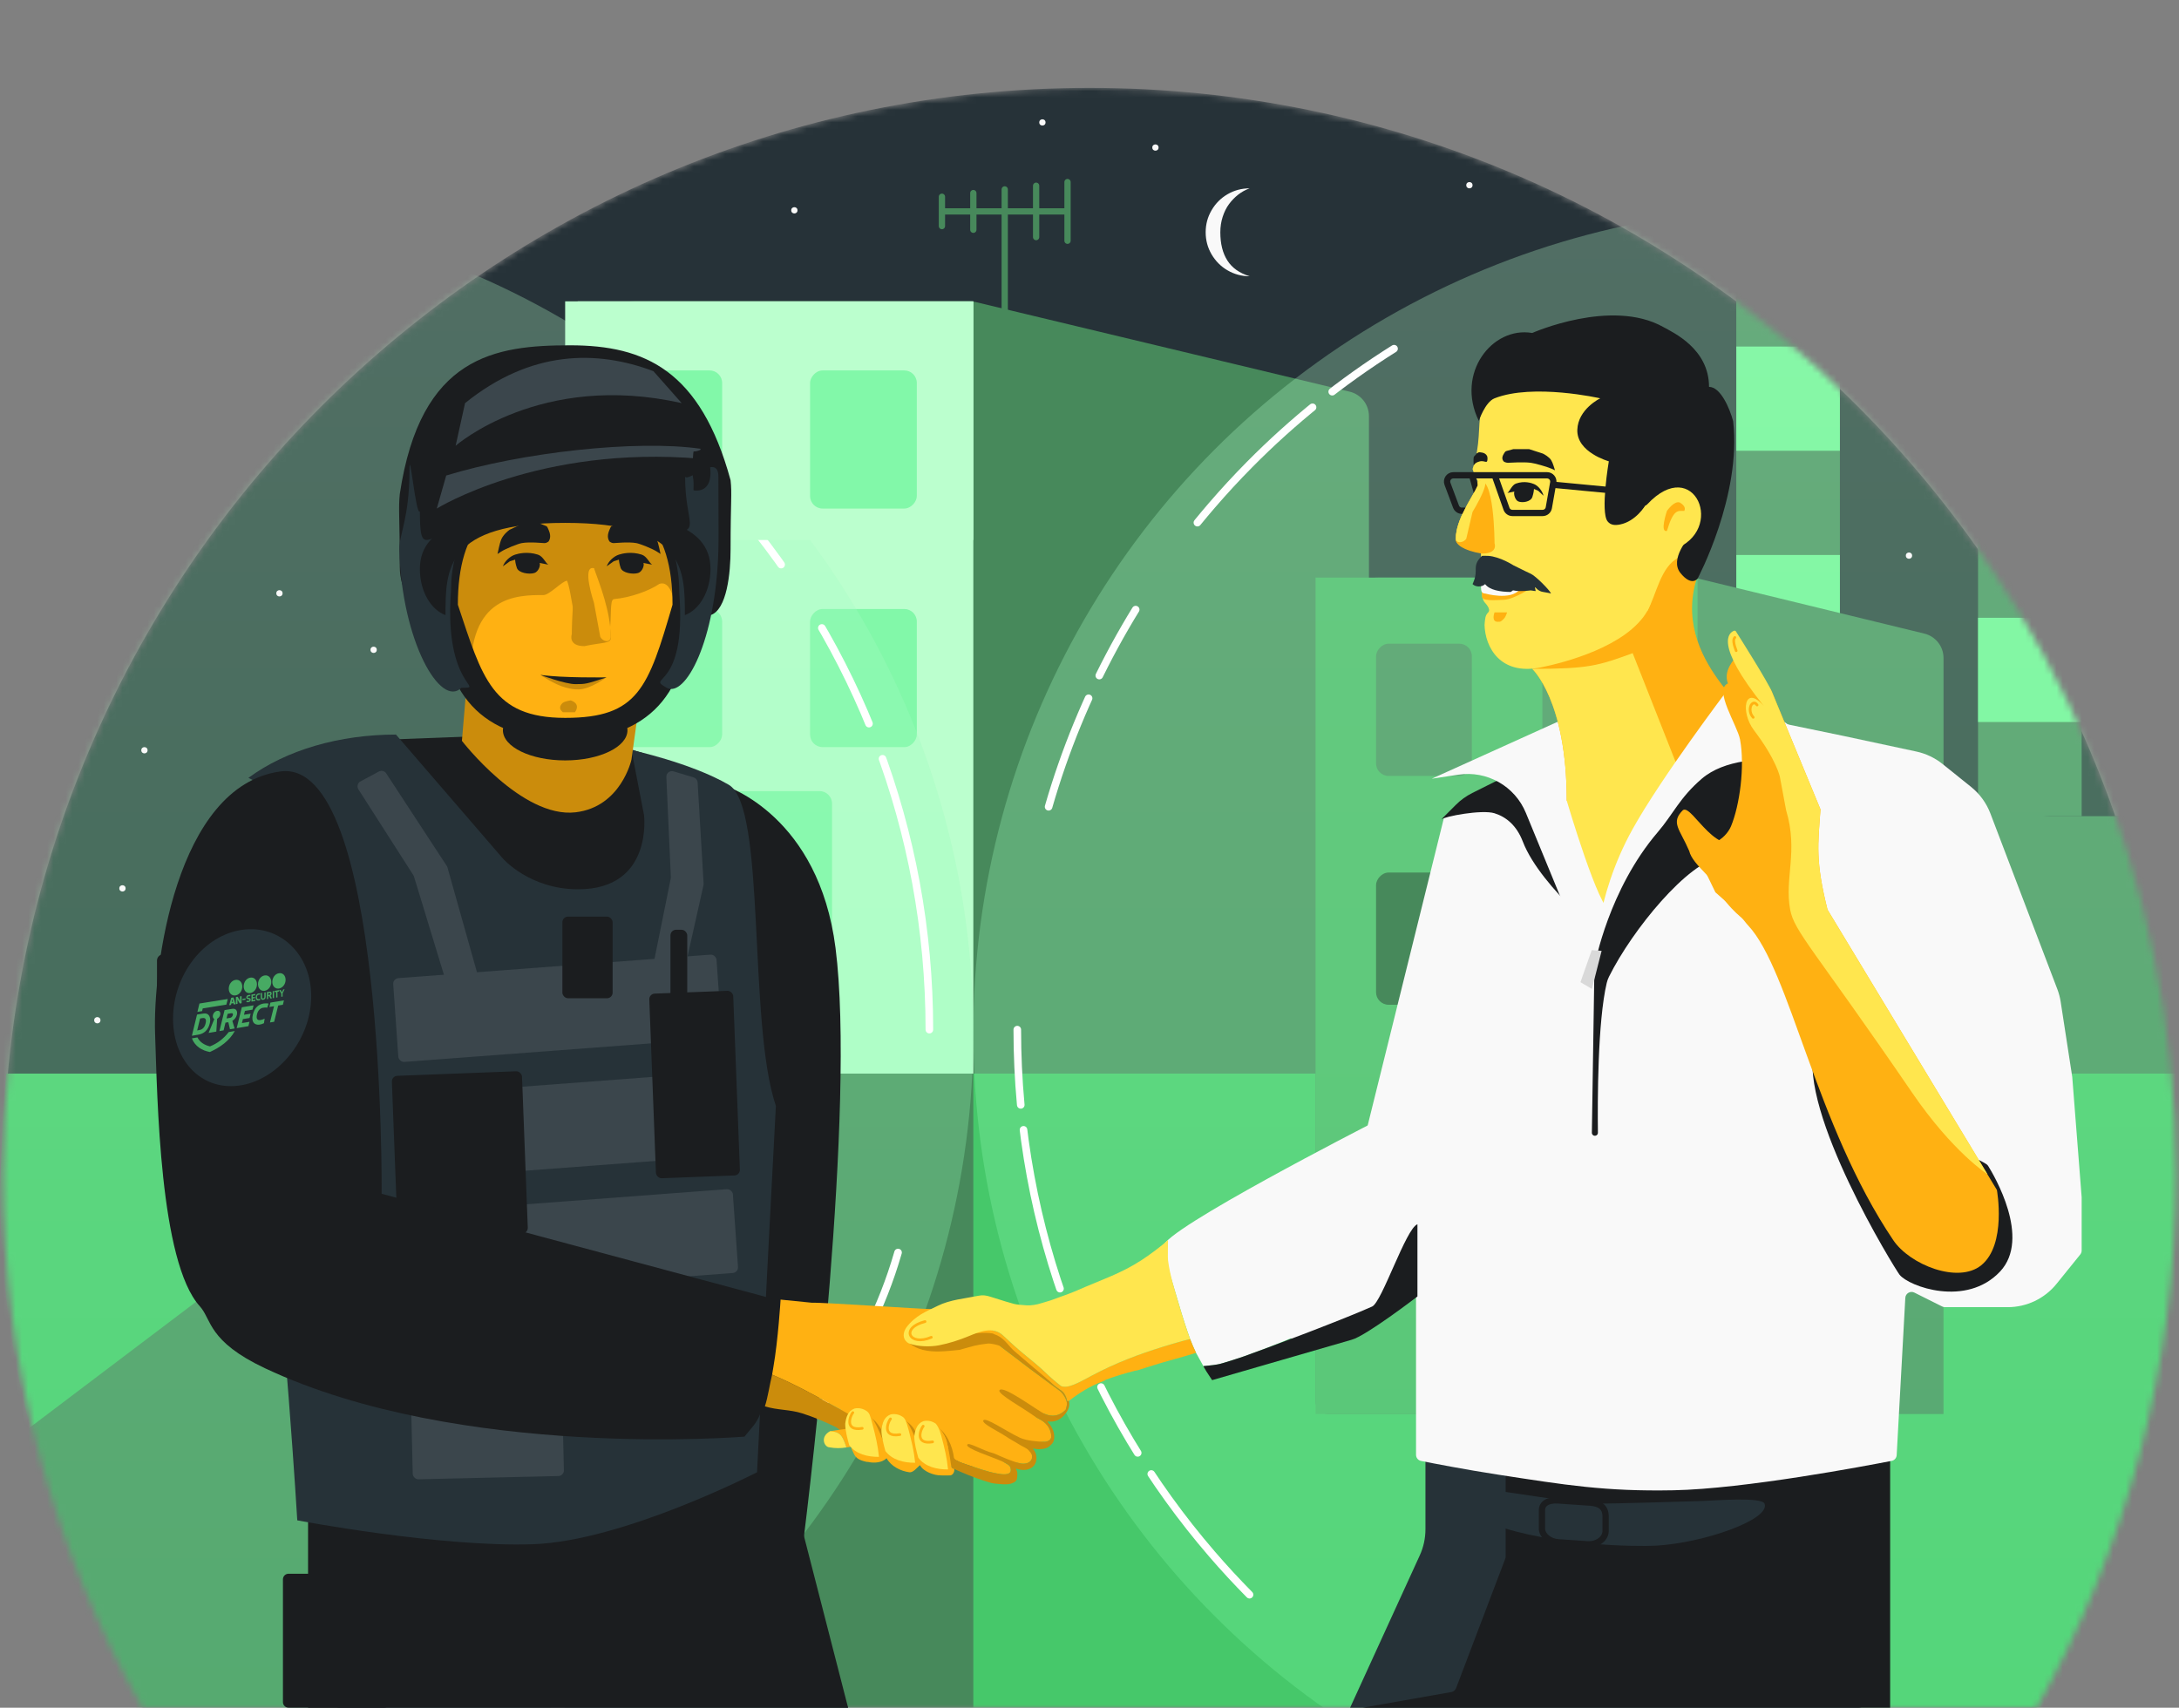
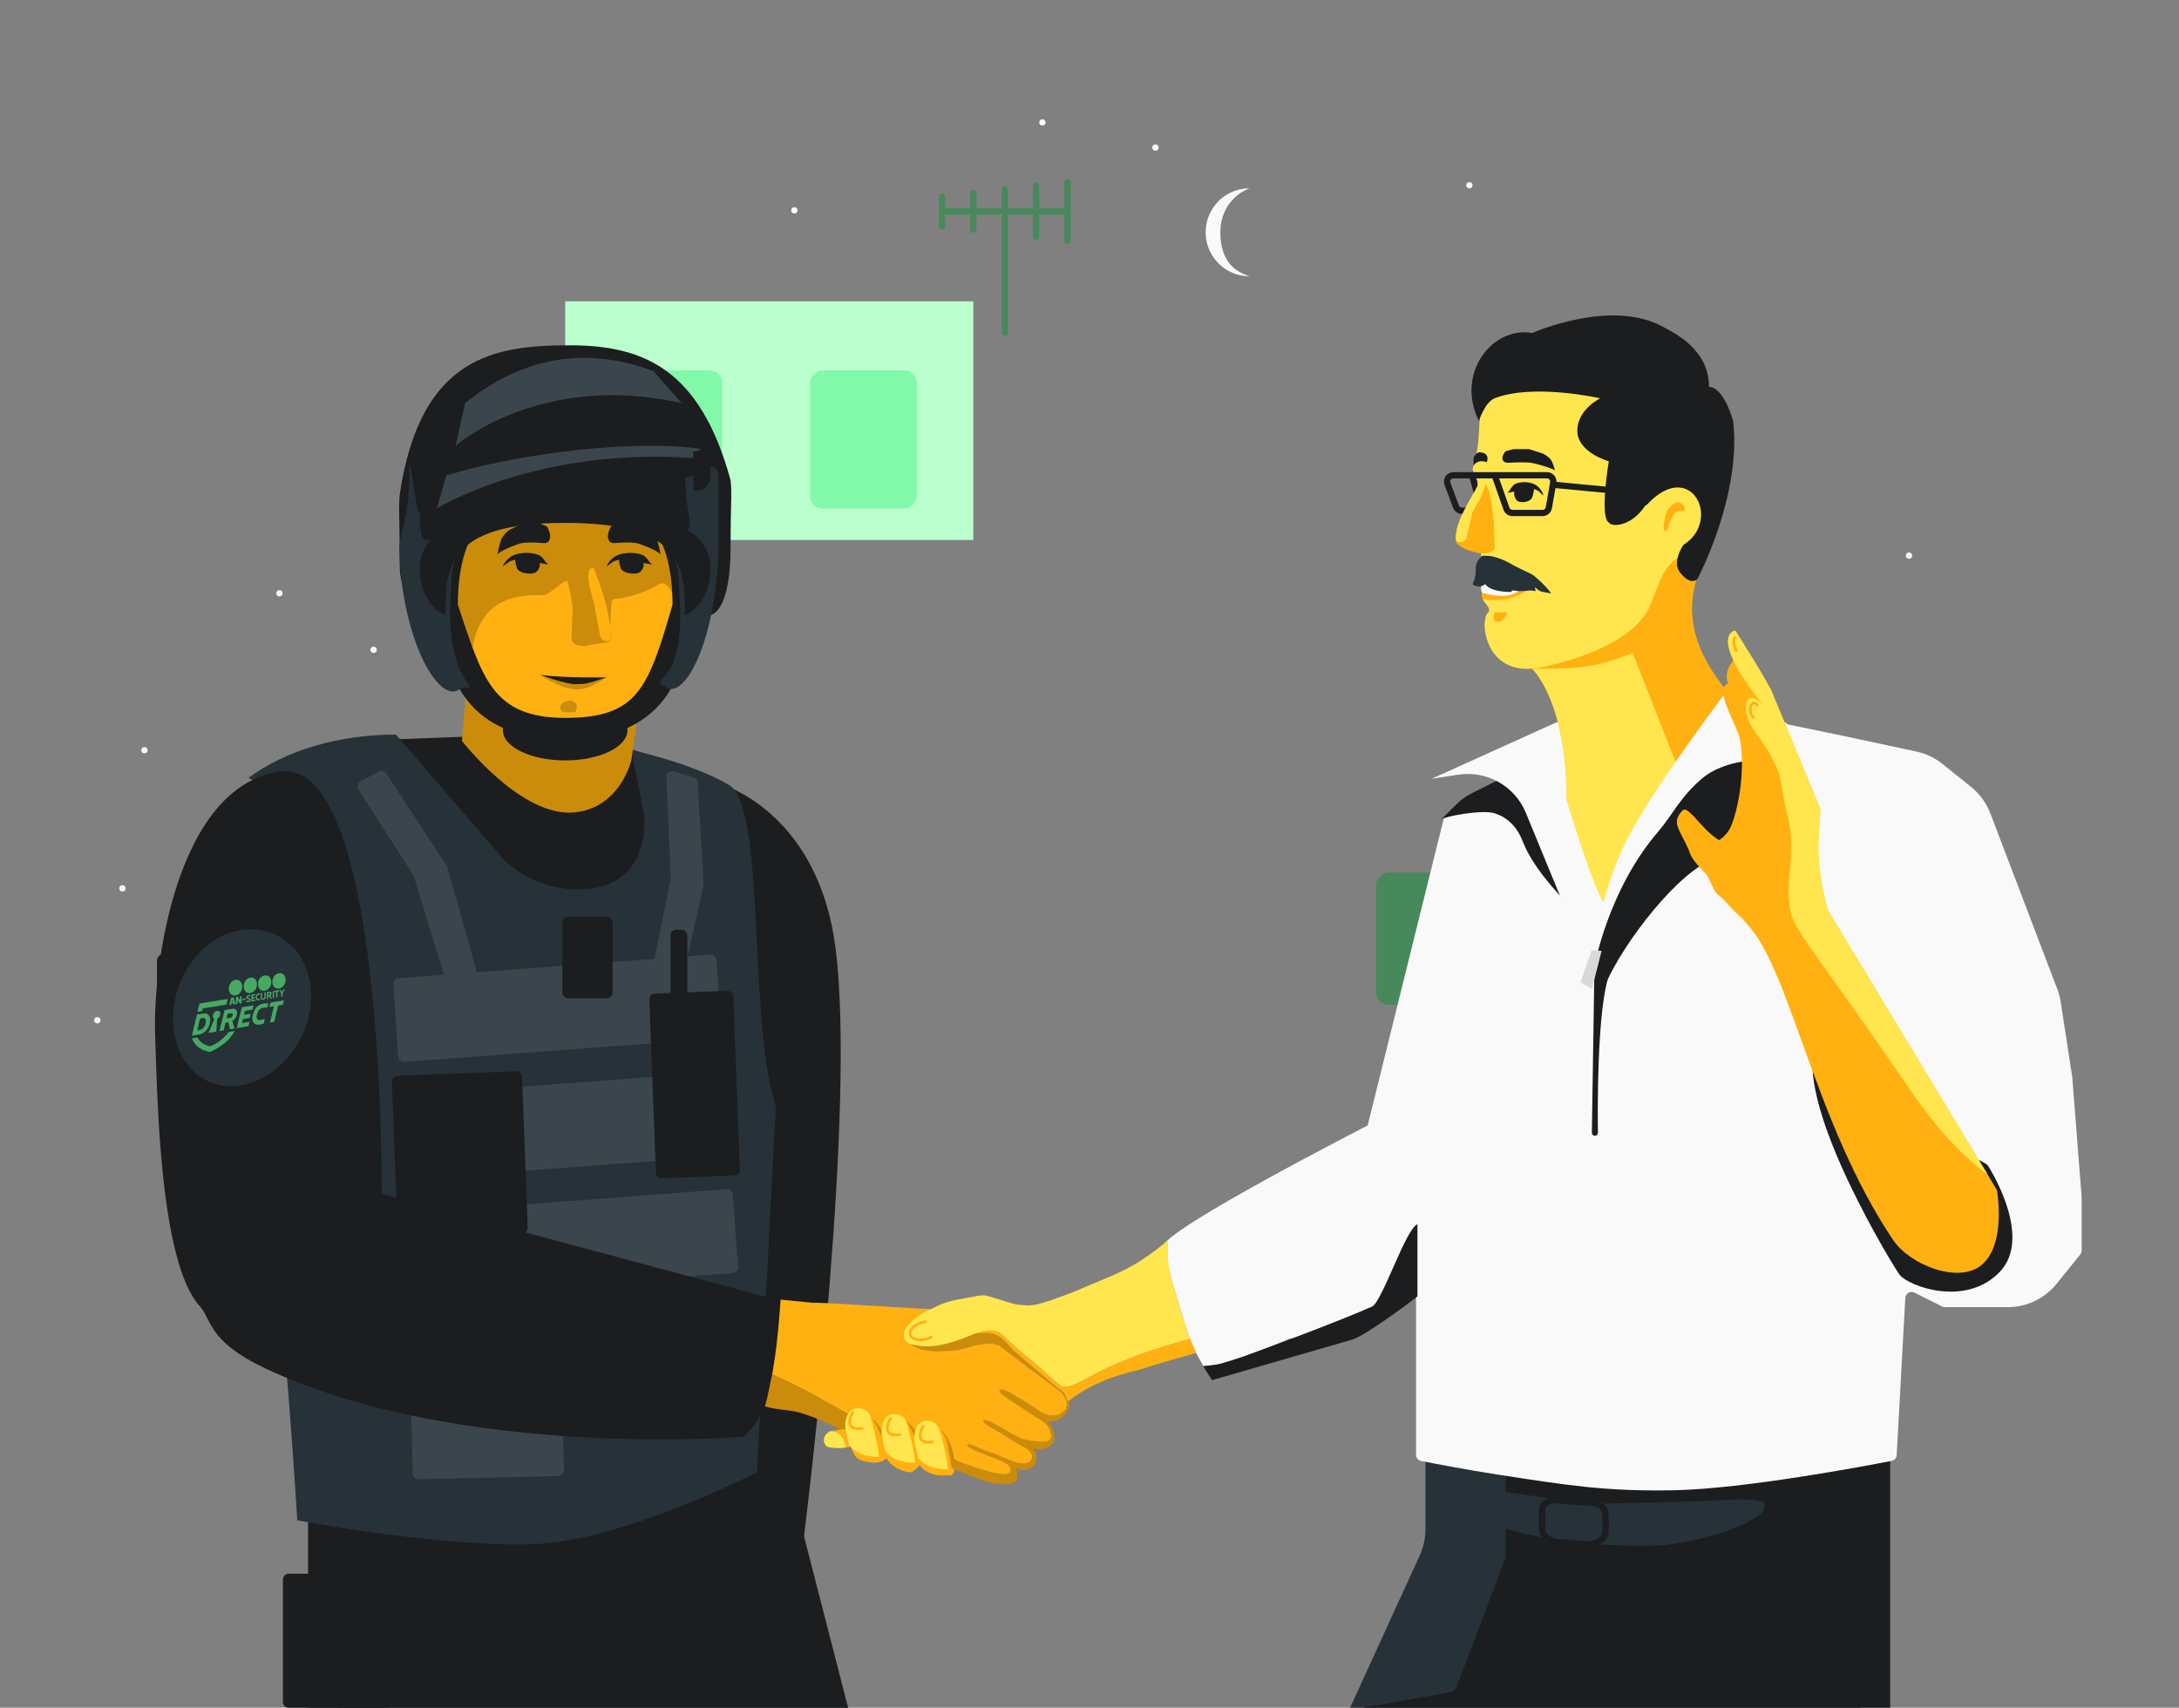
<svg xmlns="http://www.w3.org/2000/svg" width="347" height="272" viewBox="0 0 347 272" fill="none">
  <rect x="0" y="0" width="347" height="272" fill="#808080" stroke="none" />
  <mask id="mask0_804_824" style="mask-type:alpha" maskUnits="userSpaceOnUse" x="0" y="14" width="347" height="258">
-     <path d="M173.5 14C77.955 14 0.5 91.518 0.5 187.141C0.5 217.973 8.553 246.924 22.668 272H324.332C338.447 246.924 346.5 217.973 346.5 187.141C346.5 91.518 269.045 14 173.5 14Z" fill="#263238" />
-   </mask>
+     </mask>
  <g mask="url(#mask0_804_824)">
    <path d="M173.5 14C77.955 14 0.5 91.518 0.5 187.141C0.5 217.973 8.553 246.924 22.668 272H324.332C338.447 246.924 346.5 217.973 346.5 187.141C346.5 91.518 269.045 14 173.5 14Z" fill="#263238" />
    <path d="M101 48H154.448C154.762 48 155.075 48.037 155.38 48.11L196.974 58.08L214.932 62.385C216.731 62.816 218 64.425 218 66.275L218 187H202.02H165.013H93C91.895 187 91 186.105 91 185V58C91 52.477 95.477 48 101 48Z" fill="#47895B" />
-     <path d="M155 48V173H92V48H155Z" fill="#BBFFCE" />
    <path d="M276.5 126.338C276.5 126.779 276.555 127 276.665 127H292.835C292.945 127 293 126.779 293 126.338V104.939L290.25 96.667L293 88.394V71.849L290.25 63.576L293 55.303V38.758L284.75 36L276.5 38.758V55.303L279.25 63.576L276.5 71.849V88.394L279.25 96.667L276.5 104.939V126.338ZM315 136.338C315 136.779 315.055 137 315.165 137H331.335C331.445 137 331.5 136.779 331.5 136.338V114.939L328.75 106.667L331.5 98.394V81.849L328.75 73.576L331.5 65.303V48.758L323.25 46L315 48.758V65.303L317.75 73.576L315 81.849V136.338Z" fill="#47895B" />
    <path d="M293 24.822C293 23.273 291.735 22 290.195 22H279.305C277.765 22 276.5 23.273 276.5 24.822V38.6H293V24.822ZM293 88.4H276.5V105H293V88.4ZM276.5 55.2H293V71.8H276.5V55.2ZM331.5 34.822C331.5 33.273 330.235 32 328.695 32H317.805C316.265 32 315 33.273 315 34.822V48.6H331.5V34.822ZM331.5 65.2H315V81.8H331.5V65.2ZM315 98.4H331.5V115H315V98.4Z" fill="#75F598" />
    <path d="M326.5 130H345.312C345.594 130 345.876 130.03 346.152 130.089L361.812 133.455C363.655 133.851 364.972 135.48 364.972 137.365L364.972 187H350.353H318.5C317.395 187 316.5 186.105 316.5 185V140C316.5 134.477 320.977 130 326.5 130Z" fill="#263238" />
    <path d="M347 130V187H305V130H347Z" fill="#47895B" />
    <rect width="16" height="22" rx="2" transform="matrix(-1 0 0 1 115 97)" fill="#82F8A9" />
    <rect width="17" height="22" rx="2" transform="matrix(-1 0 0 1 146 97)" fill="#82F8A9" />
    <rect width="16" height="22" rx="2" transform="matrix(-1 0 0 1 115 135)" fill="#82F8A9" />
    <rect width="19" height="25.923" rx="2" transform="matrix(-1 0 0 1 132.5 126)" fill="#82F8A9" />
    <path d="M0 189.409C0 220.141 9.053 247.006 23.168 272H324.832C344 247 351.5 204 347 171H175.5H84.5H71H27H1L0.5 176.5L0 189.409Z" fill="#46C86A" />
    <path d="M155 273L-54 271.814L41.25 199.762L65.062 181.749L78.438 171H155V273Z" fill="#47895B" />
    <path d="M219.5 92H269.338C269.656 92 269.974 92.038 270.284 92.114L306.446 100.918C308.239 101.355 309.5 102.96 309.5 104.805L309.5 225.229H279.341H211.5C210.395 225.229 209.5 224.334 209.5 223.229V102C209.5 96.477 213.977 92 219.5 92Z" fill="#47895B" />
    <path d="M270.33 92V225.229H209.5V92H270.33Z" fill="#48B364" />
    <rect width="15.253" height="21.059" rx="2" transform="matrix(-1 0 0 1 234.386 102.529)" fill="#47895B" />
    <rect width="15.253" height="21.059" rx="2" transform="matrix(-1 0 0 1 260.878 102.529)" fill="#47895B" />
    <g style="mix-blend-mode:overlay" opacity="0.3">
      <circle cx="286.5" cy="164.5" r="131.5" fill="url(#paint0_linear_804_824)" />
    </g>
    <path d="M162 164C162 195.906 173.674 225.085 192.983 247.5C194.909 249.735 196.91 251.903 198.983 254M222 55.536C213.626 60.798 205.904 67.002 198.983 74C196.91 76.097 194.909 78.265 192.983 80.5C181.128 94.262 172.151 110.573 166.987 128.5" stroke="white" stroke-width="1.21" stroke-linecap="round" stroke-linejoin="round" stroke-dasharray="12 4 26 17" />
    <g style="mix-blend-mode:overlay" opacity="0.3">
      <circle cx="131.5" cy="131.5" r="131.5" transform="matrix(-1 0 0 1 155 33)" fill="url(#paint1_linear_804_824)" />
    </g>
    <path d="M148 164C148 132.094 136.326 102.915 117.017 80.5C115.091 78.265 113.09 76.097 111.017 74M88 272.464C96.374 267.202 104.096 260.998 111.017 254C113.09 251.903 113.074 245.735 115 243.5C126.855 229.738 137.849 217.427 143.013 199.5" stroke="white" stroke-width="1.21" stroke-linecap="round" stroke-linejoin="round" stroke-dasharray="44 6 17 12 26 17" />
  </g>
  <path d="M29 147V166H32V147C32 146.448 31.552 146 31 146H30C29.448 146 29 146.448 29 147Z" fill="#1B1D1F" />
  <path d="M44 153V171H25V153C25 152.448 25.448 152 26 152H43C43.552 152 44 152.448 44 153Z" fill="#1B1D1F" />
  <path d="M50 157V171H40V157C40 156.448 40.448 156 41 156H49C49.553 156 50 156.448 50 157Z" fill="#1B1D1F" />
  <circle cx="268" cy="82.5" r="0.5" fill="#F9F9F9" />
  <circle cx="304" cy="88.5" r="0.5" fill="#F9F9F9" />
  <path d="M65 149V171H53V149C53 148.448 53.447 148 54 148H64C64.552 148 65 148.448 65 149Z" fill="#1B1D1F" />
  <path d="M68 161V171H62V161C62 160.448 62.448 160 63 160H67C67.552 160 68 160.448 68 161Z" fill="#1B1D1F" />
  <path d="M155 48V86.007H123.344H107.516H98.442L97.175 173H90V86.007V48H155Z" fill="#BBFFCE" />
  <rect width="16" height="22" rx="2" transform="matrix(-1 0 0 1 115 59)" fill="#82F8A9" />
  <rect width="17" height="22" rx="2" transform="matrix(-1 0 0 1 146 59)" fill="#82F8A9" />
  <path d="M170 29V38.347M165 29.584V37.763M160 30.168V53M155 30.753V36.594M150 31.337V36.01M170 33.673H150" stroke="#47895B" stroke-linecap="round" stroke-linejoin="round" />
  <rect width="15.253" height="21.059" rx="2" transform="matrix(-1 0 0 1 234.386 138.977)" fill="#47895B" />
  <rect width="15.253" height="21.059" rx="2" transform="matrix(-1 0 0 1 260.878 138.977)" fill="#47895B" />
  <rect width="15.835" height="9.293" rx="2" transform="matrix(-1 0 0 1 258.486 185.641)" fill="#75F599" stroke="#75F599" stroke-width="0.2" />
  <rect width="15.835" height="9.293" rx="2" transform="matrix(-1 0 0 1 236.317 185.641)" fill="#75F599" stroke="#75F599" stroke-width="0.2" />
  <path d="M192 36.997C192 38.266 192.311 39.441 192.94 40.511C193.568 41.581 194.414 42.439 195.484 43.061C196.555 43.683 197.731 44 199 44C197.388 43.509 196.212 42.675 195.46 41.5C194.707 40.324 194.333 38.825 194.333 36.997C194.333 36.132 194.458 35.318 194.707 34.54C194.956 33.763 195.292 33.085 195.721 32.506C196.15 31.928 196.642 31.418 197.196 30.989C197.749 30.56 198.353 30.23 198.994 30C197.724 30 196.555 30.311 195.478 30.939C194.402 31.567 193.568 32.413 192.94 33.489C192.311 34.565 192 35.728 192 36.997Z" fill="#F9F9F9" />
  <circle cx="36" cy="136.5" r="0.5" fill="#F9F9F9" />
  <circle cx="44.5" cy="94.5" r="0.5" fill="#F9F9F9" />
  <circle cx="126.5" cy="33.5" r="0.5" fill="#F9F9F9" />
  <circle cx="15.5" cy="162.5" r="0.5" fill="#F9F9F9" />
  <circle cx="59.5" cy="103.5" r="0.5" fill="#F9F9F9" />
  <circle cx="23" cy="119.5" r="0.5" fill="#F9F9F9" />
  <circle cx="166" cy="19.5" r="0.5" fill="#F9F9F9" />
  <circle cx="184" cy="23.5" r="0.5" fill="#F9F9F9" />
  <circle cx="234" cy="29.5" r="0.5" fill="#F9F9F9" />
  <circle cx="19.5" cy="141.5" r="0.5" fill="#F9F9F9" />
  <circle cx="57" cy="141.5" r="0.5" fill="#F9F9F9" />
  <path d="M296 272H215L226.094 247.741C226.691 246.436 227 245.018 227 243.582V232.431C227 231.909 227.401 231.475 227.921 231.434L276 227.62L295.923 226.083C296.504 226.038 297 226.498 297 227.08V243.617V271C297 271.552 296.552 272 296 272Z" fill="#263238" />
  <path d="M301 272H217L231.12 269.507C231.467 269.446 231.756 269.207 231.881 268.877L239.707 248.274C239.75 248.161 239.772 248.04 239.772 247.919V230.32C239.772 229.791 240.183 229.354 240.711 229.322L276.696 227.119L299.954 226.048C300.523 226.022 301 226.477 301 227.047V238.86V272Z" fill="#1B1D1F" />
  <path d="M309.289 208.097L304.862 205.884C304.218 205.562 303.456 206.005 303.416 206.724L302.042 231.763C302.017 232.218 301.701 232.596 301.254 232.683C297.228 233.47 277.839 237.154 266.5 237.369C255.567 237.576 249.307 236.531 238.5 234.869C233.362 234.078 228.224 233.08 226.296 232.696C225.831 232.603 225.5 232.195 225.5 231.72V206.636C225.5 205.888 224.709 205.405 224.044 205.746L208.516 213.699C206.909 214.522 205 213.355 205 211.549C205 211.517 205.007 211.485 205.019 211.455L216.469 184.574C216.49 184.525 216.506 184.474 216.519 184.422L229.894 130.46C229.962 130.19 230.139 129.959 230.383 129.825L240.827 124.073C241.224 123.855 241.718 123.93 242.031 124.257L252.843 135.519C253.211 135.902 253.815 135.931 254.218 135.584L278.627 114.525C278.862 114.322 279.178 114.24 279.482 114.303L293.5 117.203L305.179 119.706C306.705 120.033 308.133 120.712 309.349 121.69L313.886 125.336C315.27 126.449 316.333 127.911 316.965 129.57L327.622 157.545C327.873 158.204 328.054 158.887 328.161 159.584L330 171.536L331.5 190.703V199.182C331.5 199.411 331.421 199.633 331.278 199.811L327.502 204.486C325.603 206.837 322.744 208.203 319.722 208.203H309.736C309.581 208.203 309.427 208.167 309.289 208.097Z" fill="#F9F9F9" />
  <path d="M250.489 144.8C247.677 142.014 243.968 137.853 242.5 134.036C241.52 131.488 239.875 130.122 238 129.536C236 128.911 230 130.036 229.5 130.536L231.25 128.786L231.852 128.183C232.612 127.423 233.49 126.791 234.451 126.31L238.018 124.527C238.67 124.2 239.357 123.947 240.065 123.77L241 123.536L272.124 119.292C273.364 119.123 274.624 119.188 275.839 119.483L276.846 119.728C284.053 121.481 286.78 130.299 280.391 134.066C278.294 135.302 276.109 136.234 274 136.536C268.817 137.276 259.952 148.072 256.232 155.559C256.074 155.877 255.953 156.202 255.871 156.548C254.407 162.734 254.401 175.408 254.463 180.425C254.469 180.929 253.777 181.09 253.551 180.639C253.517 180.571 253.5 180.496 253.501 180.421L253.926 152.813C253.973 149.792 252.636 146.926 250.489 144.8Z" fill="#1B1D1F" />
  <path d="M242.989 129.472L253.5 155.036L256 144.536L253.5 135.203L249 114.536L228 124.036L232.23 123.39C236.79 122.693 241.234 125.206 242.989 129.472Z" fill="#F9F9F9" />
  <path d="M236.5 63.536C233 70.036 250 106.536 244 106.536C244 106.536 249.5 111.536 249.5 127.536C251.148 127.409 255 140.536 255 140.536C255 140.536 276.058 114.807 277.5 114.536C280.868 113.902 264.5 104.536 271 90.036C273.5 87.036 272.288 69.119 271.5 67.536C267.5 53.536 241 50.536 236.5 63.536Z" fill="#FFB112" />
  <path d="M260 104.036C254.5 106.036 253 106.536 244 106.536C244 106.536 249.5 111.536 249.5 127.536C249.5 127.536 254.719 145.263 256.5 145.036C257.499 138.536 267.5 123.036 267.5 123.036L260 104.036Z" fill="#FFE64E" />
  <path d="M267.336 88.811C264.441 90.189 263.749 94.837 262.336 97.311C259.099 102.977 249.116 105.551 245.336 106.311C238.862 107.612 236.5 103.036 236.41 99.536C236.5 98.536 236.5 98.036 237 97.536C237.5 97.036 236.5 96.036 236.5 96.036C236 95.536 236 94.536 236 94.036C236 93.036 236 93.036 236 92.536C236 91.036 235.836 89.536 235.836 88.036C232.836 87.536 231.836 86.556 231.836 85.811C231.836 82.686 234.421 79.331 235.336 77.311C235.336 75.811 235.198 77.106 234.5 74.703C235.835 70.786 235.335 67.703 235.835 65.703C236.5 60.703 248.699 59.945 254.836 63.311C261.558 66.998 261.821 68.454 262.336 72.311C262.472 73.332 262.019 79.248 262.336 80.311C269.836 72.311 276.836 84.289 267.336 88.811Z" fill="#FFE64E" />
  <path d="M235.5 67.036C231.773 59.48 237.616 51.938 244 53.036C244 53.036 256.602 47.452 264.863 52.08C266.43 52.958 272.158 55.536 272.158 61.62C273.982 61.62 275.434 64.979 276 67.092C277.368 78.946 270.334 92.169 270.334 92.169C270.334 92.169 269.387 93.478 267.598 91.257C265.81 89.036 269.021 85.529 269.021 85.529C272.158 75.299 266 79.036 266 79.036L262 80.536C262 80.536 260.5 83.036 258 83.536C257.21 83.694 256.494 83.671 256 83.036C254.832 81.536 256.2 73.475 256.2 73.475C256.2 73.475 251.068 72.063 251.184 68.46C251.291 65.149 254.832 63.444 254.832 63.444C254.832 63.444 244.164 61.013 238 63.444C236.5 64.036 235.5 67.036 235.5 67.036Z" fill="#1B1D1F" />
  <path d="M239.5 95.536C241.15 95.456 244 93.536 244 93.536L243 92.036H236L236 92.536V93.036L236 94.036V95.036C236 95.743 237.973 95.61 239.5 95.536Z" fill="#FFB112" />
  <path d="M238.5 99.036C237.419 99.036 238 97.536 238 97.536H240C240 97.536 239.797 98.239 239.5 98.536C239 99.036 239 99.036 238.5 99.036Z" fill="#FFB112" />
  <path d="M242 93.899C240.583 95.695 236.5 94.536 236.5 94.536C236.5 94.536 235.906 94.584 235.868 93.899L235.791 92.53C235.798 92.658 236.417 92.977 237.353 93.329C238.29 93.681 239.46 93.708 242 93.899Z" fill="#F9F9F9" />
  <path d="M239.5 72.243C239.356 72.498 239 73.036 239.5 73.536C239.5 73.536 239.814 73.711 240.127 73.711C240.439 73.711 242.5 73.551 243.781 73.711C244.354 73.783 246.324 74.318 247.069 74.652L247.628 74.903C247.491 74.543 247.325 73.783 247.012 73.284C246.699 72.786 245.938 72.355 245.69 72.243L243.5 71.536L242 71.536L241 71.536C240.897 71.568 240.234 71.734 240.127 71.772C239.843 71.875 239.765 71.772 239.5 72.243Z" fill="#1B1D1F" />
  <path d="M236.796 72.601C236.946 72.887 236.871 73.408 236.796 73.508C236.721 73.608 236.5 73.536 236.5 73.536C235.978 73.397 235.749 73.45 235.5 73.536C235.081 73.68 235.429 73.555 235.123 73.692C234.878 73.802 234.703 74.114 234.677 74.126C234.668 73.831 234.627 73.267 234.677 72.887C234.715 72.601 235 72.536 235.123 72.24L235.5 72.036L235.5 72.036C235.708 72.036 236.5 72.036 236.796 72.601Z" fill="#1B1D1F" />
  <path d="M244.311 77.109C244.969 77.388 245.609 78.183 245.806 78.962L244.944 78.161L244.286 77.882C244.281 78.053 244.22 78.55 244.023 79.162C243.776 79.928 242.436 80.143 241.778 79.864C241.253 79.64 241.004 78.635 241.163 78.296L240.045 78.518C240.423 78.272 240.752 77.252 241.426 77.016C242.774 76.544 243.895 76.933 244.311 77.109Z" fill="#1B1D1F" />
  <path d="M238.028 75.703L239.904 81.035C240.045 81.435 240.423 81.703 240.847 81.703H245.661C246.146 81.703 246.561 81.354 246.646 80.876L247.028 78.703L247.292 77.203M238.028 75.703H246.364C246.986 75.703 247.457 76.264 247.349 76.876L247.292 77.203M238.028 75.703H234.417M234.417 75.703H231.441C230.744 75.703 230.26 76.4 230.505 77.053L231.868 80.7C232.014 81.091 232.388 81.35 232.805 81.35H234.681C235.343 81.35 235.823 80.718 235.644 80.08L234.417 75.703ZM247.292 77.203L263 78.703" stroke="#1B1D1F" />
  <path d="M235.334 77.321C234.415 79.368 231.823 82.769 231.818 85.933C231.816 86.688 232.979 87.678 235.979 88.178C238.644 88.173 238 86.536 238 86.536C238 86.536 238.003 75.182 235.335 76.706L235.334 77.321Z" fill="#FFB112" />
  <path d="M235 91.036C235 92.036 234.581 92.854 234.5 93.036C235 93.536 236 93.536 236.5 93.036C237.22 93.997 238.924 94.265 240.5 94.285C240.745 94.288 240.765 94.043 241 94.036C242 94.285 243.758 94.036 243.758 94.036C243.758 94.036 244.069 94.081 244.5 94.145C244.654 94.168 244.324 93.51 244.5 93.536C244.5 93.536 244.952 94.165 245.698 94.278C246.444 94.39 246.957 94.517 247 94.536C246.799 94.009 244.548 91.727 243.758 91.38C243 91.047 241.364 90.199 241 90.036C241 90.036 238.883 88.663 237 88.536C236.61 88.51 236 88.536 236 88.536C235 89.536 235 90.036 235 91.036L235 91.036Z" fill="#263238" />
  <path d="M235.336 77.311C234.421 79.331 231.836 82.686 231.836 85.811C231.836 86.557 233 86.536 233.5 85.811L234.5 81.536C234.5 81.536 238.5 75.036 235.336 76.703L235.336 77.311Z" fill="#FFE64E" />
  <path d="M262.336 97.311C263.749 94.837 263.476 88.603 266.5 87.536C275 84.536 269.836 72.311 262.336 80.311C262.336 80.311 256 86.036 262.336 97.311Z" fill="#FFE64E" />
  <path d="M265.455 84.566C266.5 81.036 267.203 81.379 268.22 81.379C268.357 81.063 268.435 80.607 267.5 80.036C266.587 79.717 265.455 81.379 265.455 81.379C265.455 81.379 264.266 84.883 265.455 84.566Z" fill="#FFB112" />
  <path d="M264 132.536C256.17 141.684 254 153.536 254 153.536C254 153.536 253.757 143.27 260 132.036C264.56 123.829 275 110.036 275 110.036L280 112.036L295 122.703C295 122.703 278.127 117.927 271 124.036C267.5 127.036 266.425 129.702 264 132.536Z" fill="#F9F9F9" />
  <path d="M306.5 196.287C305.478 195.575 296.861 175.589 291.589 163.199C291.114 162.084 288.227 162.748 288.301 163.958C288.34 164.608 288.483 165.28 288.856 166.196C288.945 166.416 288.962 166.654 288.904 166.884C286.358 177.116 301.767 202.11 302.499 203.036C303.977 204.903 313.107 208.267 318.5 202.536C323.502 197.221 317.503 187.139 316.608 185.707C316.535 185.589 316.431 185.491 316.314 185.417C306.518 179.263 307.975 197.314 306.5 196.287Z" fill="#1B1D1F" />
  <path d="M277.141 104.354C278.016 105.201 281.559 108.688 282.181 110.217L285.079 117.233L289.908 128.926C289.501 134.57 289.087 137.127 291.025 144.89L318 189.536C318 189.536 319.588 198.23 315.5 201.536C311.828 204.506 304.14 201.452 301.5 197.536C289.025 179.036 285.079 154.536 278.366 147.381C277.554 146.516 277.44 145.833 273.17 142.122L268.704 132.889C271.721 136.132 274.834 133.588 275.665 131.588C277.038 128.283 277.893 122.052 277.097 117.792C276.675 115.531 272.838 109.82 275.177 108.854C274.372 106.904 276.138 104.947 276.748 104.35C276.858 104.243 277.03 104.247 277.141 104.354Z" fill="#FFB112" />
  <path d="M282.181 110.217C281.529 108.614 277.156 101.698 276.44 100.569C276.377 100.471 276.267 100.423 276.157 100.462C275.391 100.735 272.844 102.45 280.896 112.462C277.746 108.887 277.134 113.432 279.31 116.305C282.949 121.107 283.443 123.755 283.443 123.755L284.433 129.053C286.405 135.606 284.14 139.864 285.079 144.89C285.736 148.408 288.846 151.157 304.5 174.036C311 183.536 316.5 187.036 316.5 187.036L291.025 144.89C289.087 137.127 289.501 134.57 289.908 128.926L285.079 117.233L282.181 110.217Z" fill="#FFE64E" />
  <path d="M278.631 147.401C278.172 146.525 276.592 146.126 274.012 142.545C273.472 140.239 269.54 137.842 269 135.536C267.5 132.036 266 131.036 268 129.036C269.499 128.005 273.565 137.547 278.168 133.278C278.168 133.278 280.018 150.046 278.631 147.401Z" fill="#FFB112" />
  <path d="M237.785 237.345L237.872 242.842C246.999 246.186 260.571 246.367 263.733 246.186C271.429 245.746 281.969 241.995 281 239.509C280.566 238.397 273.242 238.999 271.056 239.075C268.173 239.175 256.803 239.511 253.524 239.509C252.087 239.508 237.785 237.345 237.785 237.345Z" fill="#263238" />
  <path d="M255.687 243.948L255.687 241.538C255.687 240.038 254.746 239.439 253.212 239.334L248.158 238.988C246.442 238.87 245.554 239.538 245.554 240.538L245.554 243.619C245.704 244.701 246.809 245.562 248.167 245.655L252.758 245.969C254.292 246.074 255.604 245.169 255.687 243.948Z" stroke="#1B1D1F" />
  <path d="M279.191 114.257C278.5 113.536 278.661 112.467 278.982 112.152C279.317 111.823 279.595 111.992 279.81 112.287" stroke="#FFB112" stroke-width="0.429" stroke-linecap="round" stroke-linejoin="round" />
  <path d="M276.48 103.64C276.079 102.59 275.95 101.851 276.271 101.536" stroke="#FFB112" stroke-width="0.429" stroke-linecap="round" stroke-linejoin="round" />
  <path d="M253.477 151.336L251.686 156.439L253.51 157.52L255.054 151.449L253.477 151.336Z" fill="#D9D9D9" />
  <path d="M54.057 272H135.057L123.963 247.741C123.366 246.436 123.057 245.018 123.057 243.582V232.431C123.057 231.909 122.657 231.475 122.137 231.434L74.058 227.62L54.134 226.083C53.553 226.038 53.057 226.498 53.057 227.08V243.617V271C53.057 271.552 53.505 272 54.057 272Z" fill="#263238" />
  <path d="M49.057 272H135.057L126.224 237.647C126.123 237.255 125.797 236.963 125.397 236.906L50.199 226.163C49.596 226.077 49.057 226.544 49.057 227.153V238.86V272Z" fill="#1B1D1F" />
  <path d="M45.057 251.554C45.057 251.061 45.458 250.661 45.951 250.661L61.164 250.661C61.657 250.661 62.057 251.061 62.057 251.554L62.057 271.107C62.057 271.6 61.657 272 61.164 272L45.951 272C45.458 272 45.057 271.6 45.057 271.107L45.057 251.554Z" fill="#1B1D1F" />
  <path d="M48.057 204L51.958 234.097C52.016 234.551 52.369 234.906 52.824 234.959C56.473 235.381 72.378 237.157 83.558 237.369C94.049 237.568 100.237 236.614 110.27 235.067L110.841 234.979C111.267 234.913 111.606 234.582 111.678 234.157L116.274 206.993C116.481 205.771 118.287 205.943 118.26 207.182L117.567 239.06C117.561 239.34 117.673 239.61 117.876 239.804L126.073 247.636C126.665 248.202 127.644 247.877 127.745 247.064C129.176 235.598 136.27 176.238 133.057 151C130.392 130.057 115.937 125.273 115.096 125.012C115.068 125.003 115.043 124.997 115.016 124.992L108.734 123.738C108.617 123.715 108.506 123.671 108.404 123.609L102.666 120.067C102.594 120.023 102.516 119.987 102.435 119.962L96.18 118.038C96.099 118.013 96.014 117.998 95.929 117.994L77.558 117.203L56.635 117.997C56.583 117.999 56.539 118.004 56.488 118.014C55.801 118.154 50.111 119.37 44.924 122.117C42.023 123.654 40.743 126.95 41.053 130.218L48.057 204Z" fill="#1B1D1F" />
  <rect x="60.062" y="123.484" width="44.164" height="21.053" rx="0.893" transform="rotate(67.887 60.062 123.484)" fill="#3B464C" />
  <path d="M63.057 117C54.057 117 45.557 119.465 39.557 123.901C46.246 126.538 60.213 155.562 41.895 179.299C45.498 210.947 47.34 242.158 47.34 242.158C47.34 242.158 69.98 246.467 84.895 245.958C99.26 245.469 120.557 234.5 120.557 234.5C120.557 234.5 122.22 201.203 123.557 176.148C119.057 162.84 122.057 128.5 116.057 125C110.057 121.5 100.557 119.465 100.557 119.465L102.557 129.815C102.557 129.815 104.057 141.645 92.058 141.645C84.29 141.645 80.058 136.716 80.058 136.716L63.057 117Z" fill="#263238" />
  <rect width="51.641" height="13.374" rx="0.893" transform="matrix(0.997 -0.075 0.07 0.998 65.165 193.219)" fill="#3B464C" />
  <rect x="65.178" y="211.281" width="24.078" height="24.367" rx="0.893" transform="rotate(-1.338 65.178 211.281)" fill="#3B464C" />
  <rect width="51.641" height="13.374" rx="0.893" transform="matrix(0.997 -0.075 0.07 0.998 63.861 174.54)" fill="#3B464C" />
  <rect width="51.641" height="13.374" rx="0.893" transform="matrix(0.997 -0.075 0.07 0.998 62.557 155.861)" fill="#3B464C" />
  <rect x="89.558" y="146" width="8" height="13" rx="0.893" fill="#1B1D1F" />
  <rect x="62.373" y="171.39" width="20.737" height="25.861" rx="0.893" transform="rotate(-2.19 62.373 171.39)" fill="#1B1D1F" />
  <path d="M57.077 125.729C56.797 125.291 56.949 124.707 57.407 124.46L60.336 122.888C60.744 122.668 61.252 122.798 61.506 123.186L71.149 137.927C71.199 138.003 71.237 138.086 71.261 138.174L76.238 155.865C76.398 156.435 75.97 157 75.378 157H71.886C71.493 157 71.146 156.743 71.031 156.367L65.927 139.618C65.903 139.54 65.868 139.465 65.825 139.396L57.077 125.729Z" fill="#3B464C" />
  <path d="M111.094 124.623C111.072 124.249 110.819 123.928 110.459 123.821L107.263 122.862C106.674 122.685 106.086 123.143 106.114 123.758L106.832 139.703C106.835 139.776 106.829 139.848 106.815 139.92L103.257 157.538C103.141 158.116 103.607 158.647 104.196 158.606L107.482 158.373C107.876 158.346 108.204 158.063 108.291 157.678L112.03 140.997C112.048 140.916 112.055 140.832 112.05 140.749L111.094 124.623Z" fill="#3B464C" />
  <rect x="103.365" y="158.295" width="13.377" height="29.429" rx="0.893" transform="rotate(-2.19 103.365 158.295)" fill="#1B1D1F" />
  <rect x="106.766" y="148.091" width="2.675" height="29.429" rx="0.893" fill="#1B1D1F" />
  <path d="M121.557 223C121.557 223 124.119 211.492 123.557 207L60.775 190.143C60.775 190.143 61.383 120.597 44.656 122.876C27.929 125.155 24.334 154.427 24.696 164.618C25.058 174.809 25.407 201.017 31.824 208.064C33.726 210.153 33.057 213.628 42.217 217.941C73.313 232.586 118.557 228.823 118.557 228.823L120.057 227C121.557 225 121.557 223 121.557 223Z" fill="#1B1D1F" />
  <path d="M27.558 162.268C27.558 162.048 27.559 161.832 27.57 161.613C27.577 161.4 27.593 161.182 27.612 160.969C27.631 160.752 27.654 160.54 27.683 160.325C27.709 160.113 27.743 159.901 27.779 159.69C27.817 159.48 27.854 159.269 27.9 159.061C27.947 158.849 27.997 158.645 28.051 158.438C28.104 158.234 28.16 158.029 28.224 157.827C28.286 157.624 28.35 157.424 28.42 157.221C28.49 157.024 28.562 156.825 28.641 156.631C28.718 156.435 28.799 156.241 28.883 156.048C28.968 155.859 29.056 155.668 29.148 155.481C29.238 155.296 29.334 155.111 29.432 154.927C29.534 154.743 29.634 154.564 29.739 154.387C29.843 154.208 29.954 154.035 30.068 153.864C30.179 153.689 30.292 153.523 30.414 153.356C30.53 153.187 30.653 153.025 30.777 152.865C30.901 152.705 31.027 152.548 31.159 152.395C31.29 152.237 31.421 152.089 31.559 151.943C31.693 151.795 31.831 151.648 31.973 151.509C32.113 151.371 32.254 151.235 32.405 151.099C32.551 150.967 32.701 150.836 32.85 150.712C33.002 150.587 33.155 150.464 33.311 150.345C33.467 150.228 33.625 150.113 33.786 150.004C33.945 149.893 34.109 149.788 34.273 149.684C34.438 149.583 34.605 149.487 34.772 149.393C34.941 149.299 35.113 149.209 35.283 149.124C35.456 149.039 35.628 148.959 35.806 148.88C35.982 148.804 36.16 148.736 36.339 148.668C36.518 148.603 36.698 148.539 36.88 148.483C37.062 148.426 37.245 148.374 37.431 148.326C37.615 148.278 37.803 148.234 37.99 148.199C38.177 148.159 38.365 148.13 38.557 148.103C38.745 148.075 38.935 148.051 39.121 148.035C39.309 148.022 39.494 148.01 39.681 148.003C39.867 147.999 40.048 147.999 40.232 148.004C40.412 148.008 40.593 148.022 40.772 148.036C40.953 148.05 41.129 148.07 41.306 148.098C41.481 148.124 41.653 148.154 41.828 148.188C41.997 148.226 42.17 148.264 42.339 148.31C42.508 148.355 42.674 148.406 42.837 148.459C43.002 148.515 43.165 148.571 43.326 148.632C43.486 148.699 43.643 148.768 43.8 148.837C43.956 148.911 44.108 148.988 44.261 149.067C44.411 149.147 44.562 149.235 44.706 149.324C44.854 149.412 44.997 149.505 45.138 149.601C45.279 149.697 45.418 149.8 45.551 149.901C45.69 150.008 45.821 150.117 45.953 150.229C46.083 150.341 46.21 150.457 46.334 150.577C46.458 150.695 46.577 150.817 46.699 150.947C46.818 151.069 46.933 151.203 47.045 151.333C47.156 151.468 47.266 151.603 47.371 151.747C47.476 151.884 47.578 152.028 47.678 152.176C47.778 152.323 47.872 152.472 47.965 152.624C48.057 152.777 48.142 152.932 48.229 153.092C48.314 153.251 48.391 153.412 48.472 153.577C48.548 153.741 48.623 153.911 48.69 154.08C48.762 154.252 48.827 154.425 48.889 154.601C48.951 154.776 49.007 154.955 49.062 155.137C49.115 155.319 49.163 155.5 49.21 155.689C49.256 155.876 49.293 156.067 49.331 156.256C49.367 156.448 49.402 156.641 49.429 156.837C49.456 157.035 49.48 157.233 49.499 157.435C49.518 157.635 49.533 157.839 49.542 158.044C49.55 158.248 49.556 158.454 49.557 158.668C49.556 158.874 49.549 159.085 49.542 159.293C49.533 159.501 49.519 159.709 49.498 159.916C49.479 160.124 49.456 160.329 49.429 160.533C49.4 160.741 49.369 160.945 49.332 161.149C49.293 161.353 49.255 161.554 49.21 161.757C49.165 161.954 49.115 162.157 49.06 162.358C49.006 162.557 48.951 162.754 48.889 162.95C48.827 163.146 48.762 163.341 48.689 163.534C48.623 163.728 48.549 163.92 48.472 164.11C48.394 164.301 48.314 164.486 48.227 164.674C48.143 164.861 48.056 165.041 47.965 165.229C47.872 165.412 47.776 165.592 47.678 165.772C47.579 165.95 47.477 166.126 47.371 166.302C47.266 166.476 47.157 166.649 47.044 166.82C46.933 166.989 46.818 167.154 46.699 167.321C46.581 167.487 46.458 167.65 46.334 167.81C46.209 167.967 46.083 168.127 45.952 168.283C45.82 168.438 45.69 168.59 45.554 168.738C45.418 168.887 45.278 169.034 45.139 169.177C44.996 169.321 44.854 169.461 44.705 169.598C44.562 169.735 44.412 169.869 44.261 169.999C44.108 170.13 43.956 170.255 43.8 170.377C43.642 170.502 43.486 170.621 43.326 170.738C43.165 170.853 43.002 170.965 42.838 171.071C42.674 171.182 42.508 171.285 42.339 171.386C42.17 171.486 41.999 171.581 41.826 171.671C41.653 171.765 41.478 171.853 41.307 171.935C41.129 172.018 40.953 172.095 40.773 172.171C40.594 172.246 40.414 172.314 40.229 172.381C40.049 172.443 39.867 172.503 39.68 172.559C39.495 172.615 39.309 172.666 39.123 172.711C38.934 172.754 38.744 172.798 38.557 172.834C38.366 172.867 38.176 172.895 37.99 172.921C37.803 172.945 37.615 172.963 37.431 172.975C37.246 172.99 37.062 172.995 36.88 172.999C36.698 173.002 36.518 172.997 36.339 172.989C36.16 172.981 35.982 172.97 35.806 172.951C35.628 172.93 35.456 172.907 35.285 172.881C35.113 172.849 34.941 172.818 34.774 172.779C34.605 172.741 34.438 172.698 34.274 172.646C34.109 172.601 33.945 172.546 33.786 172.49C33.625 172.431 33.467 172.37 33.312 172.302C33.154 172.235 33.002 172.165 32.85 172.087C32.701 172.011 32.551 171.93 32.405 171.845C32.257 171.758 32.113 171.669 31.973 171.574C31.83 171.482 31.692 171.381 31.559 171.279C31.421 171.178 31.287 171.07 31.159 170.959C31.028 170.845 30.9 170.73 30.778 170.613C30.653 170.493 30.529 170.37 30.414 170.242C30.294 170.113 30.18 169.983 30.065 169.845C29.954 169.711 29.847 169.573 29.739 169.429C29.635 169.287 29.534 169.141 29.434 168.99C29.335 168.841 29.238 168.687 29.147 168.53C29.056 168.371 28.968 168.211 28.882 168.047C28.799 167.882 28.718 167.718 28.637 167.547C28.561 167.377 28.49 167.202 28.42 167.025C28.351 166.85 28.284 166.67 28.222 166.488C28.16 166.305 28.104 166.118 28.049 165.93C27.995 165.744 27.948 165.552 27.901 165.358C27.854 165.164 27.815 164.968 27.779 164.769C27.743 164.569 27.709 164.368 27.683 164.165C27.653 163.961 27.631 163.754 27.611 163.545C27.594 163.337 27.58 163.126 27.568 162.912C27.559 162.7 27.558 162.484 27.558 162.268Z" fill="#263238" />
  <path fill-rule="evenodd" clip-rule="evenodd" d="M37.507 156.075C37.822 156.027 38.091 156.123 38.28 156.316C38.47 156.513 38.582 156.802 38.58 157.142C38.582 157.484 38.467 157.81 38.276 158.063C38.084 158.316 37.817 158.498 37.506 158.545C37.195 158.594 36.927 158.5 36.735 158.305C36.543 158.112 36.431 157.821 36.431 157.477C36.431 157.135 36.539 156.81 36.73 156.554C36.921 156.302 37.191 156.123 37.507 156.075Z" fill="#47AA63" />
  <path fill-rule="evenodd" clip-rule="evenodd" d="M39.866 155.715C40.175 155.665 40.439 155.762 40.627 155.954C40.812 156.15 40.922 156.441 40.921 156.778C40.923 157.118 40.81 157.441 40.623 157.693C40.434 157.945 40.169 158.125 39.863 158.173C39.56 158.22 39.294 158.123 39.108 157.931C38.919 157.737 38.807 157.446 38.807 157.108C38.809 156.768 38.917 156.442 39.104 156.19C39.288 155.939 39.555 155.761 39.866 155.715Z" fill="#47AA63" />
  <path fill-rule="evenodd" clip-rule="evenodd" d="M42.144 155.365C42.454 155.317 42.719 155.413 42.906 155.603C43.089 155.796 43.202 156.086 43.199 156.422C43.201 156.759 43.09 157.083 42.901 157.333C42.714 157.584 42.448 157.762 42.145 157.811C41.84 157.86 41.574 157.765 41.388 157.573C41.199 157.381 41.087 157.092 41.086 156.75C41.086 156.416 41.197 156.09 41.381 155.84C41.568 155.591 41.834 155.412 42.144 155.365Z" fill="#47AA63" />
  <path fill-rule="evenodd" clip-rule="evenodd" d="M44.424 155.014C44.733 154.963 44.998 155.058 45.185 155.249C45.372 155.441 45.481 155.728 45.481 156.061C45.483 156.4 45.37 156.719 45.181 156.971C44.992 157.22 44.726 157.4 44.424 157.449C44.117 157.496 43.855 157.403 43.666 157.211C43.478 157.022 43.367 156.733 43.366 156.399C43.367 156.06 43.475 155.738 43.661 155.488C43.849 155.238 44.113 155.061 44.424 155.014Z" fill="#47AA63" />
  <path fill-rule="evenodd" clip-rule="evenodd" d="M37.002 159.168L37.007 159.167L37.103 159.538L36.904 159.571L37.002 159.168ZM36.821 158.926C36.821 158.926 36.742 159.221 36.66 159.515C36.579 159.81 36.502 160.109 36.502 160.109L36.786 160.059L36.841 159.828L37.165 159.776L37.223 159.992L37.51 159.946C37.51 159.946 37.429 159.676 37.348 159.406C37.267 159.138 37.187 158.868 37.187 158.868L36.821 158.926ZM37.565 159.937L37.827 159.895L37.806 159.202L37.812 159.2L38.184 159.838L38.475 159.79C38.475 159.79 38.475 159.509 38.475 159.228C38.475 158.944 38.473 158.666 38.473 158.666L38.212 158.705L38.232 159.401L38.225 159.402L37.857 158.761L37.565 158.808C37.565 158.808 37.565 159.089 37.565 159.371C37.564 159.651 37.565 159.937 37.565 159.937ZM39.843 158.686C39.802 158.68 39.706 158.671 39.619 158.686C39.524 158.702 39.438 158.739 39.43 158.819C39.425 158.875 39.445 158.898 39.49 158.915C39.587 158.949 39.724 158.953 39.799 158.991C39.879 159.036 39.935 159.101 39.929 159.241C39.922 159.475 39.757 159.583 39.574 159.62C39.441 159.643 39.324 159.637 39.23 159.605L39.279 159.387C39.334 159.403 39.456 159.427 39.572 159.398C39.65 159.389 39.72 159.35 39.725 159.27C39.728 159.239 39.718 159.208 39.684 159.191C39.6 159.144 39.468 159.15 39.362 159.101C39.287 159.066 39.221 159.008 39.222 158.87C39.224 158.619 39.407 158.509 39.594 158.476C39.697 158.458 39.809 158.458 39.888 158.477L39.843 158.686ZM40.656 158.316L40.043 158.411C40.043 158.411 40.045 158.694 40.045 158.975C40.045 159.255 40.045 159.537 40.045 159.537L40.656 159.437L40.656 159.227L40.252 159.291L40.252 159.043L40.594 158.986L40.595 158.778L40.25 158.834L40.252 158.589L40.656 158.525L40.656 158.316ZM41.398 159.084C41.341 159.115 41.279 159.131 41.219 159.139C41.009 159.173 40.922 159.044 40.922 158.83C40.922 158.615 41.007 158.461 41.221 158.428C41.28 158.42 41.342 158.416 41.401 158.431L41.445 158.221C41.37 158.208 41.293 158.208 41.212 158.221C40.898 158.273 40.716 158.52 40.716 158.86C40.716 159.206 40.9 159.399 41.211 159.352C41.293 159.341 41.372 159.318 41.451 159.273L41.398 159.084ZM41.526 158.178L41.525 158.892C41.528 159.169 41.688 159.279 41.918 159.242C42.148 159.204 42.307 159.044 42.307 158.767L42.307 158.054L42.099 158.086L42.099 158.8C42.098 158.947 42.044 159.012 41.916 159.032C41.792 159.053 41.732 159.006 41.731 158.859L41.732 158.144L41.526 158.178ZM43.074 158.585C43.183 158.515 43.257 158.381 43.257 158.242C43.254 158.029 43.105 157.925 42.93 157.954L42.495 158.023C42.495 158.023 42.495 158.302 42.495 158.58C42.493 158.858 42.495 159.139 42.495 159.139L42.703 159.105L42.703 158.685L42.869 158.658L43.067 159.047L43.307 159.005L43.074 158.585ZM42.703 158.478L42.703 158.202L42.928 158.167C42.998 158.156 43.05 158.198 43.05 158.279C43.05 158.361 43 158.428 42.929 158.442L42.703 158.478ZM38.612 159.311L39.099 159.233L39.099 159.021L38.614 159.098L38.612 159.311ZM43.431 158.988L43.639 158.954C43.639 158.954 43.638 158.675 43.639 158.397C43.639 158.118 43.639 157.841 43.639 157.841L43.431 157.873C43.431 157.873 43.43 158.152 43.429 158.43C43.431 158.708 43.431 158.988 43.431 158.988ZM43.725 158.034L43.98 157.993L43.98 158.899L44.186 158.865L44.186 157.96L44.436 157.918L44.439 157.712L43.725 157.826L43.725 158.034ZM44.464 157.708L44.795 158.263L44.796 158.767L45.002 158.733L45.001 158.23L45.319 157.57L45.095 157.607L44.899 158.057L44.691 157.671L44.464 157.708Z" fill="#47AA63" />
  <path fill-rule="evenodd" clip-rule="evenodd" d="M31.442 165.237C31.538 165.432 31.661 165.607 31.801 165.764C31.942 165.921 32.102 166.058 32.277 166.176C32.452 166.295 32.637 166.393 32.835 166.475C33.031 166.557 33.237 166.621 33.444 166.667C33.591 166.607 33.733 166.544 33.873 166.476C34.014 166.41 34.15 166.337 34.285 166.262C34.419 166.186 34.551 166.105 34.682 166.02C34.812 165.934 34.937 165.845 35.062 165.751C35.31 165.562 35.545 165.355 35.774 165.127C35.888 165.013 35.996 164.894 36.107 164.771C36.217 164.647 36.321 164.518 36.425 164.384C36.425 164.384 36.667 164.343 36.909 164.301C37.149 164.26 37.393 164.218 37.393 164.218C37.288 164.413 37.172 164.598 37.045 164.782C36.92 164.961 36.784 165.135 36.639 165.3C36.496 165.466 36.341 165.625 36.181 165.776C36.023 165.927 35.856 166.072 35.684 166.211C35.51 166.347 35.332 166.478 35.149 166.604C34.967 166.729 34.78 166.847 34.59 166.959C34.398 167.072 34.206 167.177 34.011 167.278C33.816 167.378 33.619 167.471 33.423 167.561C33.266 167.532 33.11 167.497 32.96 167.454C32.807 167.413 32.657 167.363 32.515 167.306C32.369 167.246 32.229 167.182 32.093 167.111C31.96 167.038 31.826 166.958 31.704 166.869C31.581 166.78 31.462 166.683 31.351 166.576C31.237 166.471 31.135 166.354 31.037 166.234C30.941 166.11 30.852 165.978 30.77 165.838C30.69 165.696 30.62 165.546 30.558 165.387C30.558 165.387 30.777 165.349 30.999 165.311C31.219 165.274 31.442 165.237 31.442 165.237ZM36.049 160.015C36.049 160.015 35.813 160.054 35.46 160.11C35.285 160.139 35.078 160.172 34.859 160.204C34.639 160.243 34.403 160.282 34.167 160.319C33.932 160.357 33.697 160.395 33.477 160.43C33.256 160.465 33.049 160.498 32.873 160.527C32.521 160.586 32.285 160.622 32.285 160.622L32.184 161.048L31.44 161.17C31.44 161.17 31.518 160.838 31.6 160.506C31.679 160.173 31.76 159.839 31.76 159.839C31.76 159.839 32.041 159.795 32.464 159.728C32.676 159.694 32.923 159.654 33.185 159.611C33.45 159.57 33.732 159.525 34.015 159.48C34.296 159.435 34.578 159.39 34.841 159.346C35.103 159.304 35.352 159.267 35.564 159.231C35.985 159.166 36.267 159.12 36.267 159.12L36.049 160.015Z" fill="#47AA63" />
  <path fill-rule="evenodd" clip-rule="evenodd" d="M34.58 162.268C34.58 162.268 34.572 162.394 34.561 162.587C34.547 162.776 34.53 163.033 34.514 163.289C34.496 163.542 34.48 163.8 34.468 163.991C34.454 164.182 34.448 164.311 34.448 164.311C34.448 164.311 34.14 164.363 33.834 164.416C33.527 164.468 33.22 164.52 33.22 164.52C33.22 164.52 33.277 164.382 33.36 164.172C33.448 163.965 33.56 163.687 33.675 163.41C33.789 163.133 33.902 162.856 33.987 162.65C34.075 162.441 34.132 162.303 34.132 162.303C33.918 162.212 33.848 161.936 33.907 161.681C33.979 161.362 34.238 161.056 34.58 161.007C34.996 160.947 35.141 161.28 35.073 161.617C35.021 161.876 34.839 162.13 34.58 162.268ZM40.272 161.585C40.343 161.298 40.437 161.055 40.551 160.849C40.663 160.641 40.796 160.47 40.944 160.333C41.088 160.195 41.254 160.088 41.424 160.007C41.597 159.928 41.782 159.874 41.974 159.84C42.211 159.799 42.543 159.797 42.768 159.851L42.552 160.506C42.338 160.458 42.056 160.473 41.84 160.523C41.624 160.57 41.436 160.676 41.28 160.845C41.125 161.014 41.004 161.246 40.929 161.551C40.84 161.92 40.859 162.163 40.954 162.309C41.048 162.455 41.216 162.505 41.421 162.48C41.647 162.453 41.909 162.365 42.144 162.246L42.036 162.974C41.782 163.1 41.532 163.178 41.302 163.205C41.108 163.227 40.928 163.212 40.771 163.157C40.616 163.104 40.482 163.013 40.384 162.881C40.285 162.747 40.22 162.573 40.199 162.358C40.176 162.144 40.198 161.886 40.272 161.585ZM32.248 162.158L31.863 162.222C31.863 162.222 31.745 162.696 31.631 163.172C31.516 163.648 31.401 164.125 31.401 164.125L31.758 164.06C32.048 164.015 32.265 163.877 32.427 163.678C32.591 163.48 32.697 163.222 32.758 162.931C32.813 162.671 32.811 162.455 32.734 162.318C32.654 162.18 32.499 162.117 32.248 162.158ZM31.377 161.602C31.377 161.602 31.631 161.56 31.89 161.516C32.146 161.476 32.404 161.434 32.404 161.434C32.616 161.399 32.799 161.416 32.951 161.479C33.103 161.542 33.223 161.648 33.309 161.79C33.397 161.931 33.45 162.103 33.469 162.304C33.487 162.503 33.468 162.725 33.414 162.964C33.345 163.257 33.253 163.509 33.133 163.724C33.016 163.942 32.873 164.121 32.714 164.27C32.552 164.418 32.375 164.532 32.182 164.62C31.99 164.709 31.783 164.769 31.565 164.804C31.565 164.804 31.316 164.849 31.06 164.89C30.81 164.934 30.558 164.975 30.558 164.975C30.558 164.975 30.606 164.766 30.684 164.447C30.723 164.29 30.766 164.105 30.815 163.907C30.864 163.71 30.915 163.498 30.966 163.288C31.016 163.077 31.068 162.867 31.117 162.669C31.165 162.471 31.211 162.286 31.248 162.129C31.324 161.811 31.377 161.602 31.377 161.602ZM36.998 162.598C36.998 162.598 37.088 162.902 37.179 163.205C37.272 163.51 37.362 163.815 37.362 163.815L36.622 163.941C36.622 163.941 36.556 163.659 36.489 163.375C36.426 163.095 36.361 162.814 36.361 162.814L35.907 162.888C35.907 162.888 35.833 163.195 35.757 163.499C35.681 163.805 35.608 164.114 35.608 164.114L34.944 164.227C34.944 164.227 34.995 164.017 35.072 163.704C35.111 163.547 35.156 163.363 35.203 163.167C35.25 162.971 35.303 162.763 35.354 162.554C35.405 162.344 35.456 162.136 35.504 161.94C35.55 161.745 35.597 161.562 35.636 161.406C35.711 161.093 35.763 160.885 35.763 160.885C35.763 160.885 36.073 160.834 36.382 160.783C36.692 160.733 37.003 160.683 37.003 160.683C37.27 160.637 37.495 160.717 37.627 160.89C37.76 161.069 37.803 161.342 37.709 161.686C37.653 161.881 37.562 162.056 37.439 162.209C37.316 162.363 37.165 162.494 36.998 162.598ZM36.252 161.483L36.074 162.213L36.659 162.116C36.852 162.084 37.025 161.901 37.08 161.676C37.138 161.443 37.022 161.356 36.834 161.387L36.252 161.483ZM40.382 160.132L40.209 160.818C40.209 160.818 39.909 160.866 39.608 160.916C39.306 160.966 39.005 161.017 39.005 161.017L38.854 161.634C38.854 161.634 39.118 161.59 39.384 161.546C39.646 161.499 39.914 161.457 39.914 161.457L39.743 162.144C39.743 162.144 39.478 162.189 39.211 162.232C38.947 162.279 38.683 162.321 38.683 162.321L38.527 162.954C38.527 162.954 38.828 162.904 39.13 162.852C39.429 162.8 39.731 162.75 39.731 162.75L39.561 163.443C39.561 163.443 39.442 163.463 39.268 163.493C39.094 163.522 38.86 163.563 38.626 163.603C38.391 163.642 38.159 163.683 37.983 163.712C37.808 163.741 37.69 163.762 37.69 163.762C37.69 163.762 37.743 163.554 37.821 163.241C37.858 163.086 37.903 162.904 37.951 162.708C37.997 162.512 38.05 162.306 38.101 162.097C38.153 161.889 38.204 161.681 38.252 161.488C38.3 161.293 38.346 161.11 38.383 160.956C38.461 160.641 38.512 160.436 38.512 160.436C38.512 160.436 38.628 160.418 38.803 160.389C38.979 160.36 39.212 160.322 39.446 160.284C39.68 160.246 39.914 160.206 40.089 160.18C40.264 160.15 40.382 160.132 40.382 160.132ZM43.64 160.268L42.894 160.391L43.067 159.693C43.067 159.693 43.202 159.668 43.403 159.636C43.605 159.605 43.872 159.561 44.144 159.518C44.411 159.474 44.681 159.429 44.882 159.396C45.084 159.362 45.217 159.341 45.217 159.341L45.045 160.036L44.303 160.159C44.303 160.159 44.263 160.318 44.202 160.562C44.143 160.805 44.062 161.128 43.98 161.451C43.9 161.775 43.819 162.099 43.758 162.341C43.697 162.584 43.657 162.746 43.657 162.746L42.994 162.858C42.994 162.858 43.034 162.694 43.094 162.454C43.154 162.211 43.235 161.887 43.316 161.562C43.397 161.239 43.478 160.916 43.537 160.672C43.599 160.428 43.64 160.268 43.64 160.268Z" fill="#47AA63" />
  <path d="M103.057 103H74.828L73.558 118C73.558 118 83.112 130.387 91.657 129.382C98.91 128.53 100.557 121 100.557 121L103.057 103Z" fill="#CB8C0C" />
  <path d="M108.585 82.151C108.585 82.151 108.872 80.568 111.23 82.15C113.587 83.733 114.177 92.707 110.637 94.009C110.637 94.009 107.555 95.498 106.533 94.009C106.533 94.009 108.427 85.038 108.585 82.151Z" fill="#FFB112" />
  <path d="M68.552 77.05C68.552 83.146 69.114 95.896 72.845 103.491C76.392 110.616 84.269 119.465 91.657 119.465C99.482 119.841 102.486 111.927 107.057 102.648C111.628 93.368 111.987 76.821 111.987 76.821C111.987 76.821 111.849 55.196 90.386 55.196C67.899 55.3 68.552 77.05 68.552 77.05Z" fill="#FFB112" />
  <path d="M69.648 81.266C69.648 81.266 70.124 79.566 66.463 81.266C62.802 82.965 64.155 92.604 69.648 94.003C69.648 94.003 70.026 94.003 70.026 93.732C70.026 93.732 69.815 84.367 69.648 81.266Z" fill="#FFB112" />
  <path d="M85.253 69.072C76.089 69.072 67.5 87.5 75 108.019C74.5 94.78 82.421 94.779 86.558 94.78C87.501 94.781 89.588 92.486 90.309 92.5C90.889 94 91.126 97.004 91.558 98L94.558 90.5L97 101C97.5 98.5 97 95.495 97.777 95.425C100.385 95.192 103.415 94.1 105 93C107.5 92.177 107.55 98.455 108 98C109.366 96 109.464 77.734 110.217 76.972L108.005 70.652L98.525 68.44L85.253 69.072Z" fill="#CB8C0C" />
  <path d="M90.309 108.019L96.558 107.894C96.558 107.894 94.066 109.748 92.214 109.806C91.379 109.832 90.9 109.712 90.103 109.511L90.058 109.5C88.364 109.074 86.058 107.5 86.058 107.5L90.309 108.019Z" fill="#CB8C0C" />
  <path d="M90.889 111.559C90.889 111.559 92.558 112 91.558 113.45H89.646C89.058 113 89.058 112.5 89.558 112C89.869 111.688 90.889 111.559 90.889 111.559Z" fill="#CB8C0C" />
  <path d="M96.593 107.894C96.593 107.894 89.558 108 86.058 107.5C86.058 107.5 89.996 108.978 91.649 108.97C93.302 108.962 93.302 108.961 96.593 107.894L96.593 107.894Z" fill="#1B1D1F" />
  <path d="M82.035 88.338C81.2 88.604 80.365 89.402 80.086 90.201L81.2 89.402L82.035 89.136C82.035 89.314 82.091 89.828 82.313 90.467C82.592 91.265 84.262 91.531 85.097 91.265C85.765 91.052 86.118 90.023 85.932 89.668L87.324 89.934C86.86 89.668 86.489 88.604 85.654 88.338C83.984 87.805 82.563 88.169 82.035 88.338Z" fill="#1B1D1F" />
  <path d="M87.354 84.373C87.498 84.743 87.854 85.524 87.354 86.251C87.354 86.251 87.04 86.506 86.727 86.506C86.415 86.506 84.354 86.273 83.073 86.506C82.5 86.609 80.529 87.387 79.784 87.873L79.226 88.237C79.363 87.715 79.529 86.61 79.842 85.885C80.155 85.161 80.916 84.535 81.164 84.373L83.354 83.345L84.854 83.345L85.854 83.345C85.957 83.392 86.62 83.633 86.727 83.689C87.011 83.837 87.088 83.689 87.354 84.373Z" fill="#1B1D1F" />
  <path d="M97.062 84.373C96.918 84.743 96.562 85.524 97.062 86.251C97.062 86.251 97.376 86.506 97.689 86.506C98.002 86.506 100.062 86.273 101.343 86.506C101.916 86.609 103.887 87.387 104.632 87.873L105.19 88.237C105.053 87.715 104.888 86.61 104.574 85.885C104.261 85.161 103.5 84.535 103.252 84.373L101.062 83.345L99.562 83.345L98.562 83.345C98.459 83.392 97.796 83.633 97.689 83.689C97.405 83.837 97.328 83.689 97.062 84.373Z" fill="#1B1D1F" />
  <path d="M98.564 88.338C97.729 88.604 96.894 89.402 96.616 90.201L97.729 89.402L98.564 89.136C98.564 89.314 98.62 89.828 98.843 90.467C99.121 91.265 100.791 91.531 101.627 91.265C102.295 91.052 102.647 90.023 102.462 89.668L103.854 89.934C103.39 89.668 103.018 88.604 102.183 88.338C100.513 87.805 99.093 88.169 98.564 88.338Z" fill="#1B1D1F" />
  <path d="M93.754 90.683C94.673 93.272 97.265 97.574 97.271 101.576C97.272 102.531 96.057 102.28 93.058 102.914C90.392 102.907 91.058 101 91.058 101C91.058 101 91.085 87.978 93.753 89.905L93.754 90.683Z" fill="#CB8C0C" />
  <path d="M94.588 90.5C95.504 93.055 97.253 97.469 97.253 101.422C97.253 102.365 96.088 102.339 95.588 101.422L94.588 96.014C94.588 96.014 92.558 90 94.588 90.5Z" fill="#FFB112" />
  <path d="M90.005 117.811C76.843 117.811 70.169 110.582 70.169 96.323C70.169 82.065 76.843 74.835 90.005 74.835C103.167 74.835 109.84 82.065 109.84 96.323C109.84 110.582 103.167 117.811 90.005 117.811ZM90.005 78.305C78.344 78.305 72.913 84.029 72.913 96.323C76.781 107.894 78.344 114.342 90.005 114.342C101.665 114.342 103.228 109.547 107.096 96.323C107.096 84.029 101.665 78.305 90.005 78.305Z" fill="#1B1D1F" />
  <path d="M99.922 116.313C99.922 118.966 95.482 121.117 90.004 121.117C84.526 121.117 80.087 118.966 80.087 116.313C80.087 113.659 84.526 114.711 90.004 114.711C95.482 114.711 99.922 113.659 99.922 116.313Z" fill="#1B1D1F" />
  <path d="M116.343 76.488C111.555 58.995 102.721 55 90.802 55C78.882 55 66.963 56.653 63.665 78.692C63.423 80.946 63.665 82.549 63.665 90.263C63.665 94.119 65.846 97.135 68.454 97.976C68.454 90.263 68.454 82.549 90.802 82.549C113.15 82.549 113.15 90.263 113.15 97.976C115.758 97.135 116.343 91.296 116.343 87.439C116.343 79.725 116.586 78.742 116.343 76.488Z" fill="#1B1D1F" />
  <path d="M73.475 109.547C77.503 109.547 70.66 109.547 71.822 94.12C71.881 91.865 71.822 90.814 73.475 84.753C68.052 84.753 66.863 89.161 66.863 81.447C66.23 82.288 65.21 70.978 65.21 74.835C65.21 82.549 63.525 85.253 63.584 87.508C63.966 102.137 70.169 112.853 73.475 109.547Z" fill="#263238" />
  <path d="M106.165 109.547C102.654 107.572 109.349 110.098 108.187 94.671C108.128 92.416 108.187 90.814 106.534 84.753C111.957 84.753 109.103 83.651 109.103 75.937C109.736 76.778 114.403 72.081 114.403 75.937C114.403 83.651 114.462 85.254 114.403 87.508C114.021 102.137 109.103 111.2 106.165 109.547Z" fill="#263238" />
  <path d="M90.004 81.447C75.85 81.447 66.863 83.284 66.863 90.63C66.863 94.303 68.723 97.176 70.947 97.976C70.947 90.63 70.947 83.284 90.004 83.284C109.062 83.284 109.062 90.63 109.062 97.976C111.286 97.176 113.145 94.303 113.145 90.63C113.145 83.284 104.159 81.447 90.004 81.447Z" fill="#1B1D1F" />
  <path d="M104.057 59.12C95.058 55.727 84.558 55.726 74.058 64.212L72.558 71C72.558 71 86.058 59.12 108.557 64.212L104.057 59.12Z" fill="#3B464C" />
  <path d="M67.272 72.569C68.238 70.715 68.066 71.906 69.525 71.906C69.714 71.873 69.525 74.421 70.169 74.421C69.204 76.295 69.714 78.141 69.525 78.108C67.824 78.354 66.041 77.294 67.272 72.569Z" fill="#1B1D1F" />
  <path d="M111.557 71.478C101.272 70.009 83.058 72.065 71.058 75.739L69.558 81C69.558 81 85.843 70.861 111.557 73.066V71.478Z" fill="#3B464C" />
  <path d="M112.737 72.569C111.771 70.715 111.944 71.906 110.484 71.906C110.295 71.873 110.484 74.421 109.84 74.421C110.805 76.295 110.295 78.141 110.484 78.108C112.185 78.354 113.968 77.294 112.737 72.569Z" fill="#1B1D1F" />
  <path d="M215.598 209.038L218.308 179C218.308 179 185.009 196.032 185.308 198.5C185.607 200.968 187.088 205.504 187.776 207.878C188.303 209.696 188.885 211.497 189.52 213.281C189.811 214.027 190.127 214.761 190.469 215.485L191.637 217.596C192.69 217.474 193.646 217.443 194.678 217.13C195.835 216.779 196.997 216.431 198.131 216.028C202.243 214.565 206.378 212.893 210.538 211.012C212.099 210.305 213.786 209.647 215.598 209.038Z" fill="#F9F9F9" />
  <path d="M122.958 218.954C126.747 220.556 130.185 222.49 133.898 224.529C134.619 224.925 152.319 223.206 152.808 223.5C152.808 223.5 152.22 232.683 152.308 233.5C139.808 233.5 133.265 227.23 133.086 227.291C131.818 226.677 130.527 226.121 129.212 225.623C128.803 225.468 128.319 225.301 127.76 225.122C125.748 224.478 123.824 224.631 121.808 224C122.274 222.602 122.597 220.394 122.958 218.954Z" fill="#CB8C0C" />
  <path d="M124.308 207L129.308 207.5C130.852 207.411 146.582 208.509 148.128 208.5C148.645 208.497 156.39 209.383 156.9 209.5C156.9 209.5 159.007 214.204 159.301 214.43C162.409 216.824 165.545 219.182 168.709 221.502C169.265 221.91 169.809 222.786 169.907 223.468C169.954 223.789 169.78 224.176 169.714 224.505C169.71 224.53 169.698 224.552 169.68 224.571C168.713 225.533 167.596 225.739 166.328 225.188C165.287 224.736 165.665 226.205 164.729 225.566C164.932 225.713 165.167 225.854 165.433 225.988C166.582 226.569 167.293 227.385 167.417 228.705C167.474 229.312 166.853 229.654 166.329 229.646C165.28 229.629 163.589 230.363 162.554 229.881C162.931 230.118 163.487 230.303 163.771 230.633C164.133 231.055 164.513 231.797 164.311 232.362C164.045 233.109 163.104 233.24 162.422 233.072C161.092 232.745 160.917 233.337 159.62 232.774C159.843 232.875 160.051 233.011 160.268 233.132C160.732 233.388 160.939 233.575 160.966 234.103C161.018 235.124 159.372 234.8 158.786 234.696C157.095 234.395 155.498 233.784 153.873 233.25C153.219 233.035 152.438 232.768 151.962 232.352C151.942 232.334 151.93 232.313 151.928 232.287L148.759 227.02L148.364 226.853C147.941 226.705 147.532 226.713 147.137 226.876C146.364 227.192 146.197 227.834 146.008 228.563L146.006 228.569C145.601 227.344 144.889 226.693 143.808 226C143.598 225.812 143.257 225.783 142.995 225.691C142.578 225.514 142.227 225.37 141.808 225.564C140.787 225.941 140.489 226.69 140.362 227.707C140.178 227.406 139.981 227.115 139.772 226.832C139.313 226.213 138.738 225.735 138.045 225.399C137.904 225.289 137.474 224.962 137.296 224.996C137.135 224.944 136.97 224.916 136.8 224.914C136.246 224.872 136.025 225.195 135.713 225.564C135.224 225.27 134.619 224.925 133.898 224.529C130.185 222.49 126.747 220.556 122.958 218.954C123.02 218.555 123.088 218.151 123.16 217.741C123.912 213.464 124.308 207 124.308 207Z" fill="#FFB112" />
  <path d="M143.834 211.87C143.87 211.894 143.896 211.926 143.914 211.966C143.924 211.989 143.924 212.012 143.915 212.035C143.845 212.205 143.795 212.359 143.765 212.497C143.662 212.973 144.273 213.408 144.659 213.512C145.163 213.647 145.663 213.654 146.161 213.534C146.681 213.409 147.664 213.068 147.44 212.324C147.376 212.111 147.282 211.916 147.158 211.738C147.148 211.723 147.143 211.707 147.142 211.69C147.142 211.672 147.146 211.655 147.155 211.641C147.164 211.626 147.178 211.614 147.193 211.606C147.209 211.599 147.226 211.596 147.244 211.598C147.559 211.64 147.632 211.832 147.741 212.12C147.958 212.69 147.513 213.281 147.027 213.528C146.514 213.787 145.979 213.881 145.425 213.893C145.37 213.894 145.368 213.904 145.419 213.923C146.815 214.427 148.195 214.544 149.56 214.273C151.107 213.967 152.693 213.476 154.32 212.8C155.989 212.108 158.141 211.233 159.713 212.692C160.777 213.679 161.832 214.681 162.962 215.601C164.191 216.602 165.419 217.594 166.566 218.691C167.325 219.417 168.121 220.1 168.954 220.742C169.214 220.941 169.933 220.868 170.16 220.811C171.402 220.496 172.728 219.698 173.914 219.075C174.502 218.767 174.958 218.533 175.281 218.373C179.073 216.505 182.665 215.246 186.728 214.041C187.885 213.698 188.816 213.444 189.52 213.281C189.81 214.027 190.127 214.761 190.469 215.485C189.08 215.909 187.685 216.312 186.283 216.694C184.554 217.166 182.845 217.733 181.132 218.264C181.046 218.266 180.932 218.284 180.79 218.32C179.128 218.738 177.552 219.222 176.064 219.775C176.019 219.791 175.982 219.833 175.953 219.87C175.862 219.923 175.697 219.994 175.46 220.084C173.6 220.789 171.934 221.811 170.232 223.124L170.059 223.175C170.033 223.183 170.009 223.179 169.987 223.163C169.852 223.064 169.886 222.888 169.848 222.771C169.703 222.324 169.523 221.985 169.309 221.753C168.948 221.362 168.29 221.044 167.835 220.623C166.716 219.589 165.065 218.581 164.207 217.878C163.349 217.175 162.479 216.488 161.597 215.816C161.503 215.744 161.389 215.674 161.255 215.606C160.983 215.468 160.833 215.282 160.611 215.142C159.437 214.397 158.386 213.404 157.37 212.475C156.981 212.119 153.702 213.68 153.065 213.847C152.174 214.08 151.283 214.312 150.391 214.542C149.807 214.694 149.346 214.788 149.009 214.825C147.88 214.95 146.871 214.776 145.708 214.464C145.11 214.297 144.539 213.967 143.996 213.475C143.446 212.976 143.392 212.441 143.834 211.87Z" fill="#FFB112" />
  <path d="M170.27 223.478C170.256 223.36 170.243 223.242 170.232 223.124L170.059 223.175C170.033 223.183 170.009 223.179 169.987 223.163C169.852 223.064 169.886 222.888 169.848 222.771C169.703 222.324 169.523 221.985 169.309 221.753C168.948 221.362 168.29 221.044 167.835 220.623C166.716 219.589 165.666 218.703 164.808 218C163.95 217.297 161.308 215 161.308 215C160.308 214 159.808 213 158.308 212.5C157.919 212.144 154.944 212.333 154.308 212.5C153.417 212.733 151.962 214.43 145.808 214L144.308 213.5C144.308 213.5 145.24 214.568 146.933 215C148.733 215.46 150.719 215.219 152.808 215C155.05 214.394 155.234 214.24 157.308 214C157.703 213.954 159.007 214.204 159.3 214.43C162.409 216.824 165.545 219.181 168.709 221.502C169.265 221.909 169.809 222.786 169.907 223.468C169.954 223.789 169.78 224.176 169.714 224.505C169.71 224.53 169.698 224.552 169.68 224.571C168.713 225.533 167.596 225.739 166.328 225.188C165.287 224.736 159.58 220.437 159.151 221.467C158.907 222.052 162.86 224.212 164.729 225.566C164.932 225.713 165.167 225.854 165.433 225.988C166.582 226.569 167.293 227.385 167.417 228.705C167.474 229.312 166.853 229.654 166.329 229.646C165.279 229.629 163.456 229.482 162.422 229C160.195 227.96 156.808 225.566 156.58 226.273C156.413 226.791 158.987 227.992 160.058 228.705C161.127 229.417 161.38 229.486 162.422 230.144C162.799 230.382 163.524 230.67 163.808 231C164.17 231.423 164.513 231.797 164.311 232.362C164.045 233.109 163.104 233.24 162.422 233.072C161.078 232.742 159.641 232.093 158.308 231.5C156.308 231 154.168 229.569 154.021 230.144C153.873 230.72 157.697 231.951 159.58 232.756C159.818 232.858 160.038 233.004 160.268 233.132C160.732 233.388 160.939 233.575 160.966 234.103C161.018 235.124 159.372 234.8 158.786 234.696C157.095 234.395 155.498 233.784 153.873 233.249C153.219 233.035 152.438 232.768 151.962 232.352C151.942 232.334 151.93 232.313 151.928 232.287C151.695 230.276 150.725 228.138 148.981 227.016C148.959 227.002 148.936 226.996 148.911 227L148.759 227.02C149.187 227.275 149.554 227.599 149.859 227.992C150.247 228.287 150.614 229.009 150.741 229.532C151.039 230.749 151.257 231.901 151.396 232.987C151.434 233.285 151.489 233.541 151.56 233.756C151.568 233.78 151.583 233.797 151.605 233.809L151.96 233.988C152.32 234.145 152.678 234.301 153.037 234.458C154.608 235.146 156.218 235.728 157.866 236.205C158.052 236.258 158.425 236.309 158.987 236.357C159.999 236.443 160.716 236.517 161.501 236.101C162.037 235.815 161.979 235.327 162.01 234.783C162.028 234.481 161.915 234.207 161.789 233.94C161.774 233.909 161.783 233.9 161.815 233.912C163.157 234.435 164.959 234.075 165.054 232.346C165.086 231.774 164.91 231.256 164.529 230.794C164.522 230.786 164.518 230.777 164.518 230.767C164.517 230.757 164.52 230.747 164.525 230.738C164.53 230.73 164.538 230.723 164.547 230.72C164.556 230.716 164.567 230.715 164.576 230.717C165.235 230.874 165.882 230.865 166.517 230.688C166.944 230.57 167.265 230.245 167.555 229.931C167.996 229.452 167.924 228.485 167.729 227.902C167.588 227.479 167.219 226.878 166.889 226.535C166.794 226.437 166.815 226.396 166.95 226.412C167.923 226.53 168.819 226.16 169.454 225.425C169.919 224.887 170.36 224.233 170.27 223.478Z" fill="#CB8C0C" />
  <path d="M187.776 207.878C187.088 205.504 186.301 203.166 186.003 200.697C185.956 200.72 186.003 197.5 186.003 197.5C185.032 198.437 182.959 199.945 181.808 200.697C178.489 202.864 175.4 203.833 171.585 205.511C170.769 205.871 169.365 206.401 167.37 207.104C167.194 207.166 166.928 207.247 166.571 207.349L165.953 207.534C165.051 207.828 164.222 207.954 163.466 207.911C162.53 207.858 161.877 207.784 161.507 207.691C160.941 207.549 159.703 207.174 157.792 206.565C157.033 206.323 156.528 206.238 155.806 206.388C153.663 206.833 151.285 207.007 149.308 208C147.512 208.894 145.808 209.5 144.333 211.438C143.308 213 144.422 213.896 144.808 214C146.203 214.505 148.195 214.544 149.56 214.273C151.106 213.967 152.693 213.476 154.32 212.8C155.989 212.108 158.141 211.233 159.713 212.692C160.777 213.678 161.832 214.681 162.962 215.601C164.191 216.602 165.419 217.594 166.566 218.691C167.325 219.416 168.121 220.1 168.954 220.742C169.214 220.941 169.933 220.868 170.16 220.811C171.402 220.496 172.728 219.698 173.914 219.075C174.502 218.767 174.958 218.533 175.281 218.373C179.073 216.505 182.665 215.246 186.727 214.041C187.885 213.698 188.816 213.444 189.52 213.281C188.885 211.497 188.303 209.696 187.776 207.878Z" fill="#FFE64E" />
  <path d="M225.723 206.5L225.723 195C223.912 195.609 220.074 207.394 218.512 208.1C214.353 209.981 202.243 214.565 198.131 216.027C196.997 216.43 195.835 216.779 194.678 217.13C193.646 217.443 192.69 217.474 191.637 217.596L191.684 217.704L192.119 218.442L193.027 219.828L215.223 213.4C217.486 212.828 225.723 206.5 225.723 206.5Z" fill="#1B1D1F" />
  <path d="M150.741 229.532C150.614 229.009 149.696 227.296 149.308 227C148.009 227.601 146.308 230.543 146.308 230.543C146.308 230.543 144.308 224.5 142.808 225.5C141.539 226.346 140.808 230 140.808 230C140.808 230 138.983 224.627 137.308 224.5C135.787 224.384 135.308 227.5 135.308 227.5L132.178 227.96C132.178 227.96 132.181 228.009 132.214 228.011C132.994 228.059 133.689 228.168 134.115 228.91C134.365 229.345 134.589 229.889 134.787 230.543L135.516 230.445C135.547 230.44 135.567 230.452 135.579 230.482C135.602 230.543 135.607 230.606 135.594 230.672C135.589 230.699 135.592 230.724 135.603 230.749C135.862 231.328 136.04 231.692 136.136 231.839C136.535 232.453 137.239 232.662 137.955 232.836C138.064 232.862 138.163 232.833 138.275 232.861C139.152 233.073 140.47 232.978 141.152 232.293C141.174 232.271 141.192 232.274 141.208 232.3C141.939 233.57 143.41 234.302 144.808 234.5C145.404 234.585 146.016 233.785 146.474 233.389C146.498 233.368 146.517 233.371 146.532 233.399C147.054 234.4 148.742 235.001 149.808 235C150.208 234.999 150.658 235.025 151.308 235C151.701 234.985 152.035 234.486 151.96 233.989L151.605 233.809C151.583 233.797 151.568 233.78 151.56 233.756C151.489 233.541 151.434 233.285 151.396 232.988C151.257 231.901 151.039 230.749 150.741 229.532Z" fill="#FFB112" />
  <path d="M134.115 228.91C133.689 228.168 132.957 228.007 132.178 227.96C130.5 228.91 131.308 230.5 132.073 230.525C132.976 230.692 133.881 230.699 134.787 230.543C134.589 229.889 134.365 229.344 134.115 228.91Z" fill="#FFE64E" />
  <path d="M144.669 227.668C144.308 226.311 144.111 225.931 143.776 225.691C142.808 225 141.814 225.298 141.814 225.298C140.794 225.675 140.489 226.691 140.362 227.707C140.353 228.771 140.715 230.098 140.998 231.123C142.086 232.566 143.958 232.997 145.699 232.987C145.704 232.987 145.708 232.986 145.712 232.984C145.716 232.982 145.72 232.98 145.723 232.977C145.726 232.973 145.728 232.97 145.73 232.965C145.731 232.961 145.731 232.957 145.731 232.953C145.559 231.19 145.199 229.657 144.669 227.668Z" fill="#FFE64E" />
  <path d="M149.907 228.729C149.58 227.5 149.254 227.033 149.014 226.752C148.046 226.061 147.052 226.36 147.052 226.36C146.032 226.736 145.727 227.752 145.6 228.768C145.591 229.833 145.953 231.159 146.236 232.185C147.324 233.627 149.196 234.058 150.937 234.048C150.941 234.048 150.946 234.047 150.95 234.045C150.954 234.044 150.958 234.041 150.961 234.038C150.964 234.034 150.966 234.031 150.967 234.027C150.969 234.022 150.969 234.018 150.969 234.014C150.797 232.251 150.437 230.718 149.907 228.729Z" fill="#FFE64E" />
  <path d="M138.907 226.729C138.546 225.372 138.463 225.073 138.014 224.752C137.046 224.061 136.052 224.36 136.052 224.36C135.032 224.736 134.727 225.752 134.6 226.768C134.591 227.833 134.953 229.159 135.236 230.185C136.324 231.627 138.196 232.058 139.937 232.048C139.941 232.048 139.946 232.047 139.95 232.045C139.954 232.044 139.958 232.041 139.961 232.038C139.964 232.034 139.966 232.031 139.967 232.027C139.969 232.022 139.969 232.018 139.969 232.014C139.797 230.251 139.437 228.718 138.907 226.729Z" fill="#FFE64E" />
  <path d="M137.308 227.5C134.308 228 135.487 225.315 135.808 225" stroke="#FFB112" stroke-width="0.429" stroke-linecap="round" stroke-linejoin="round" />
  <path d="M143.308 228.5C140.308 229 141.487 226.315 141.808 226" stroke="#FFB112" stroke-width="0.429" stroke-linecap="round" stroke-linejoin="round" />
  <path d="M148.514 229.659C145.514 230.159 146.693 227.474 147.014 227.159" stroke="#FFB112" stroke-width="0.429" stroke-linecap="round" stroke-linejoin="round" />
  <path d="M148.308 213C144.808 214.5 143.308 211.5 147.308 210.5" stroke="#FFB112" stroke-width="0.429" stroke-linecap="round" stroke-linejoin="round" />
  <defs>
    <linearGradient id="paint0_linear_804_824" x1="221" y1="-248" x2="221" y2="296" gradientUnits="userSpaceOnUse">
      <stop stop-color="white" />
      <stop offset="1" stop-color="#71F89D" />
    </linearGradient>
    <linearGradient id="paint1_linear_804_824" x1="66" y1="-281" x2="66" y2="263" gradientUnits="userSpaceOnUse">
      <stop stop-color="white" />
      <stop offset="1" stop-color="#71F89D" />
    </linearGradient>
  </defs>
</svg>